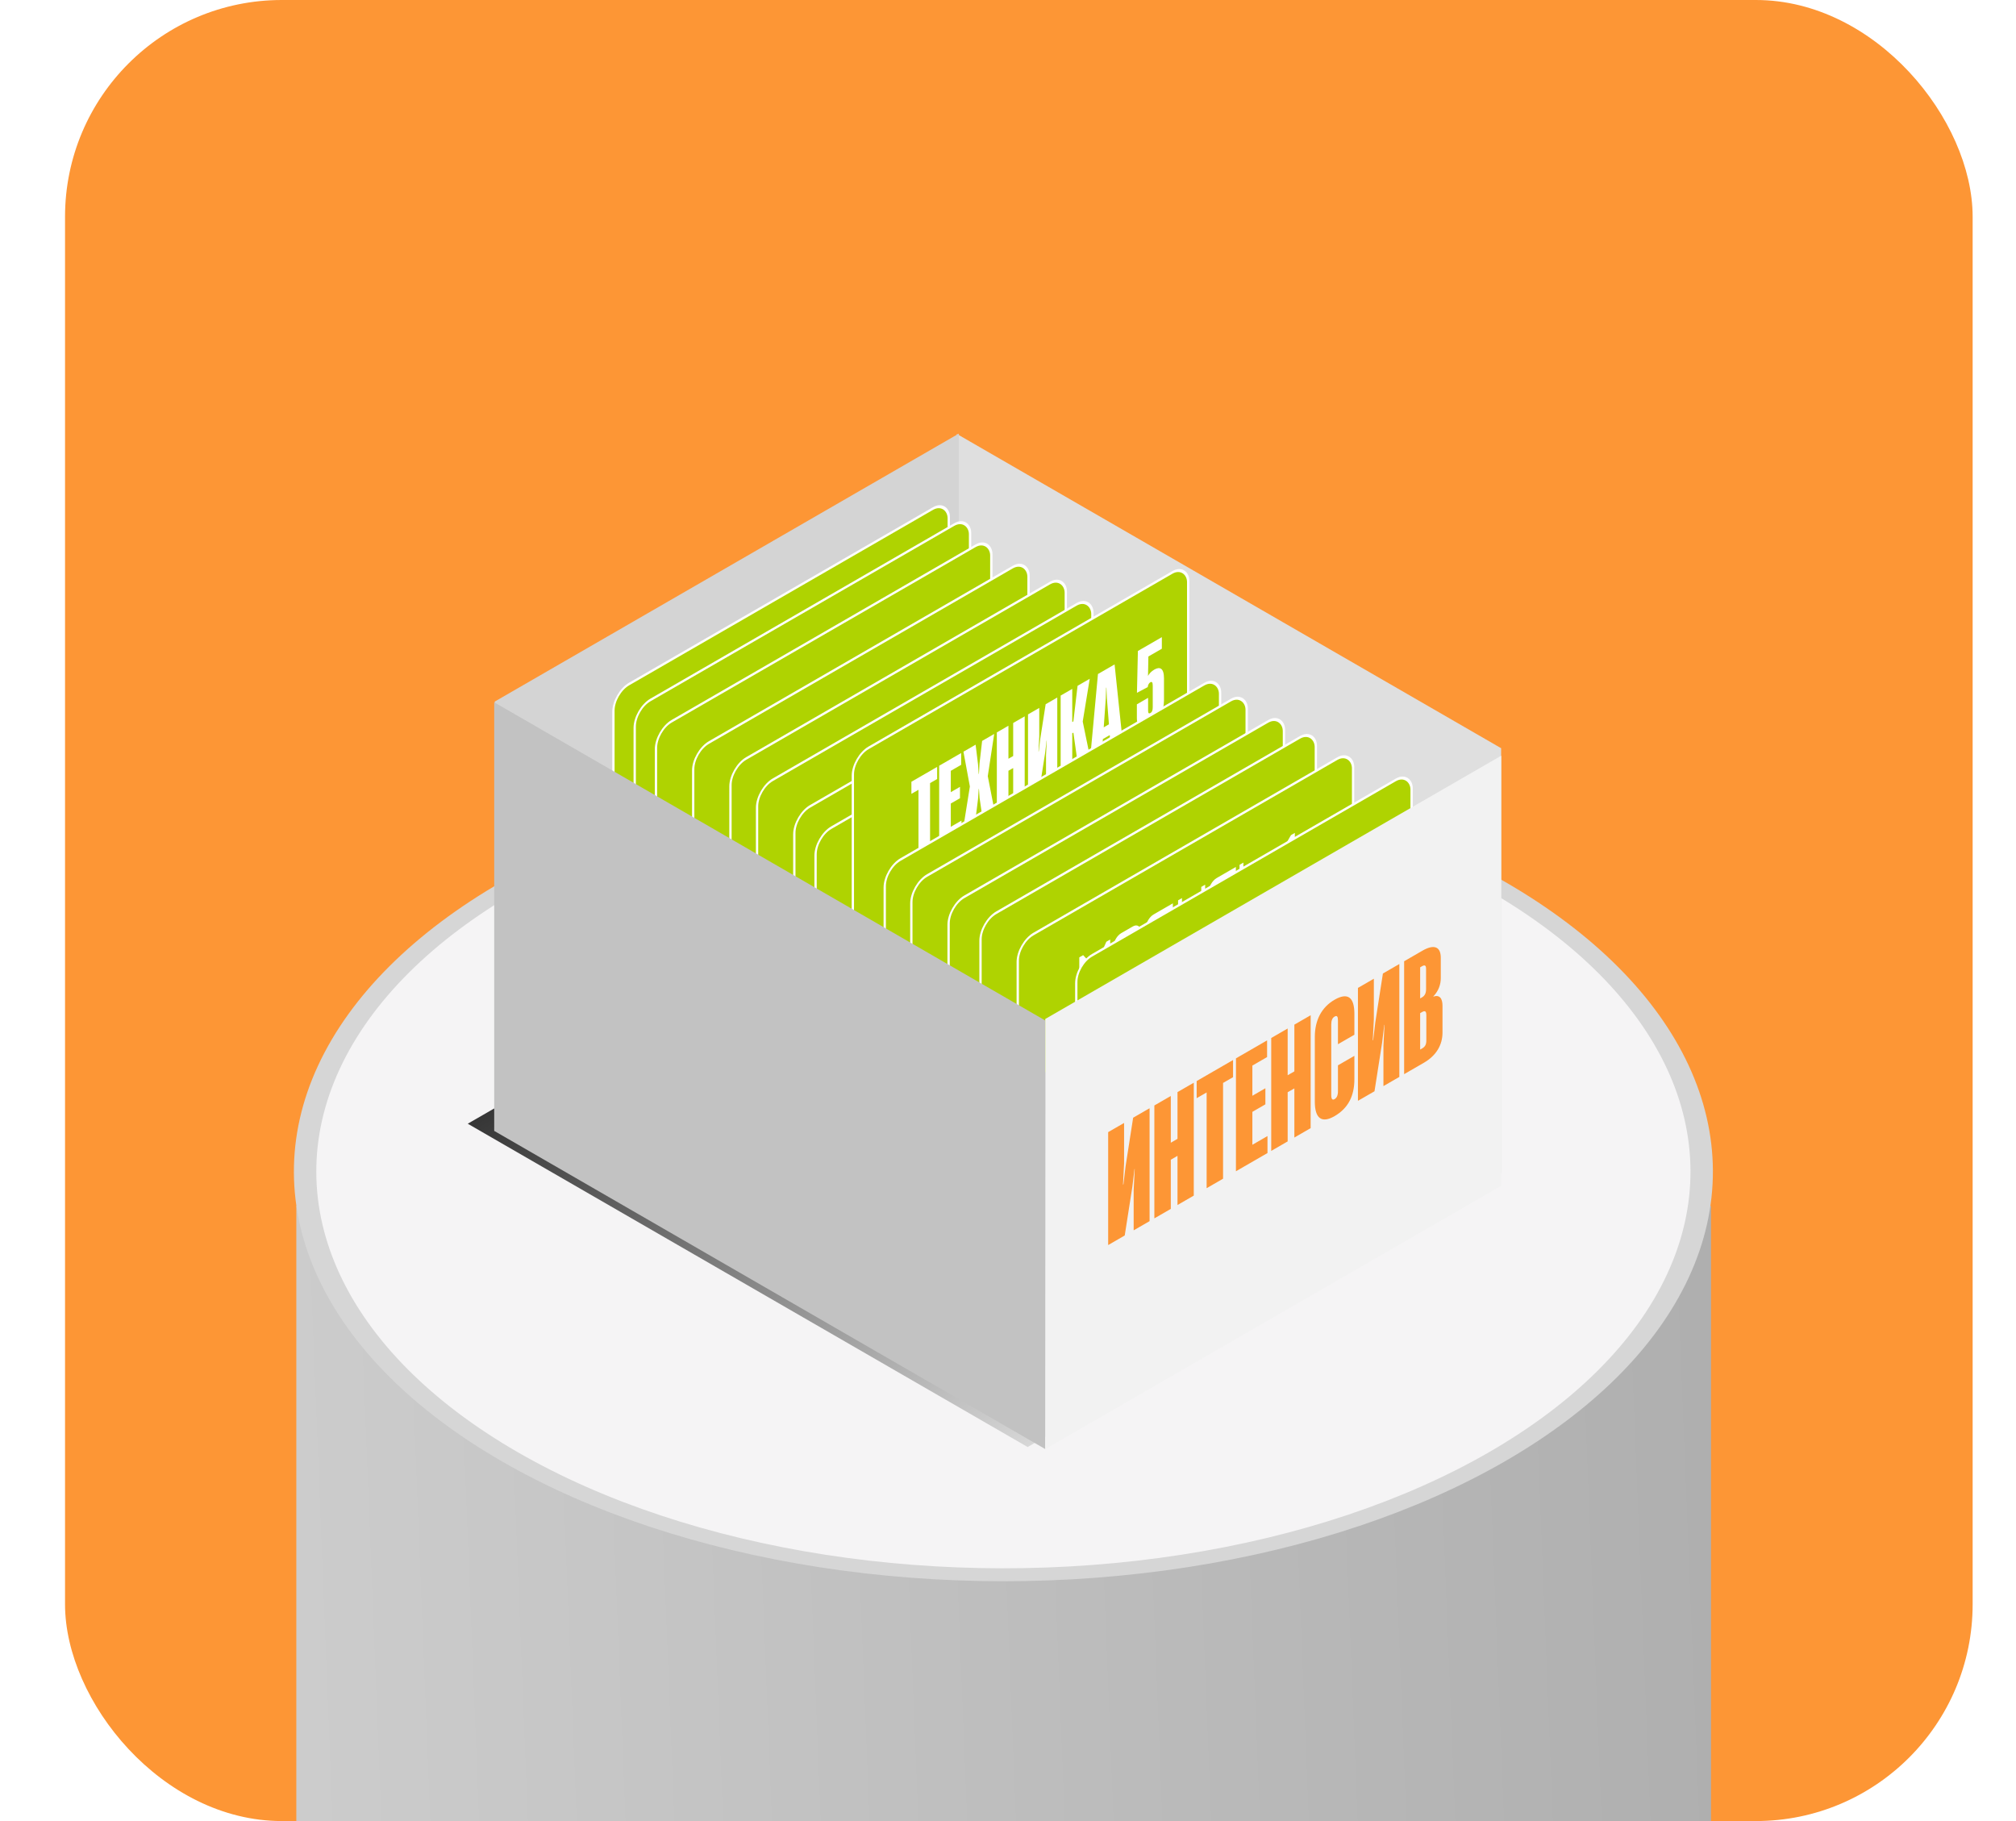
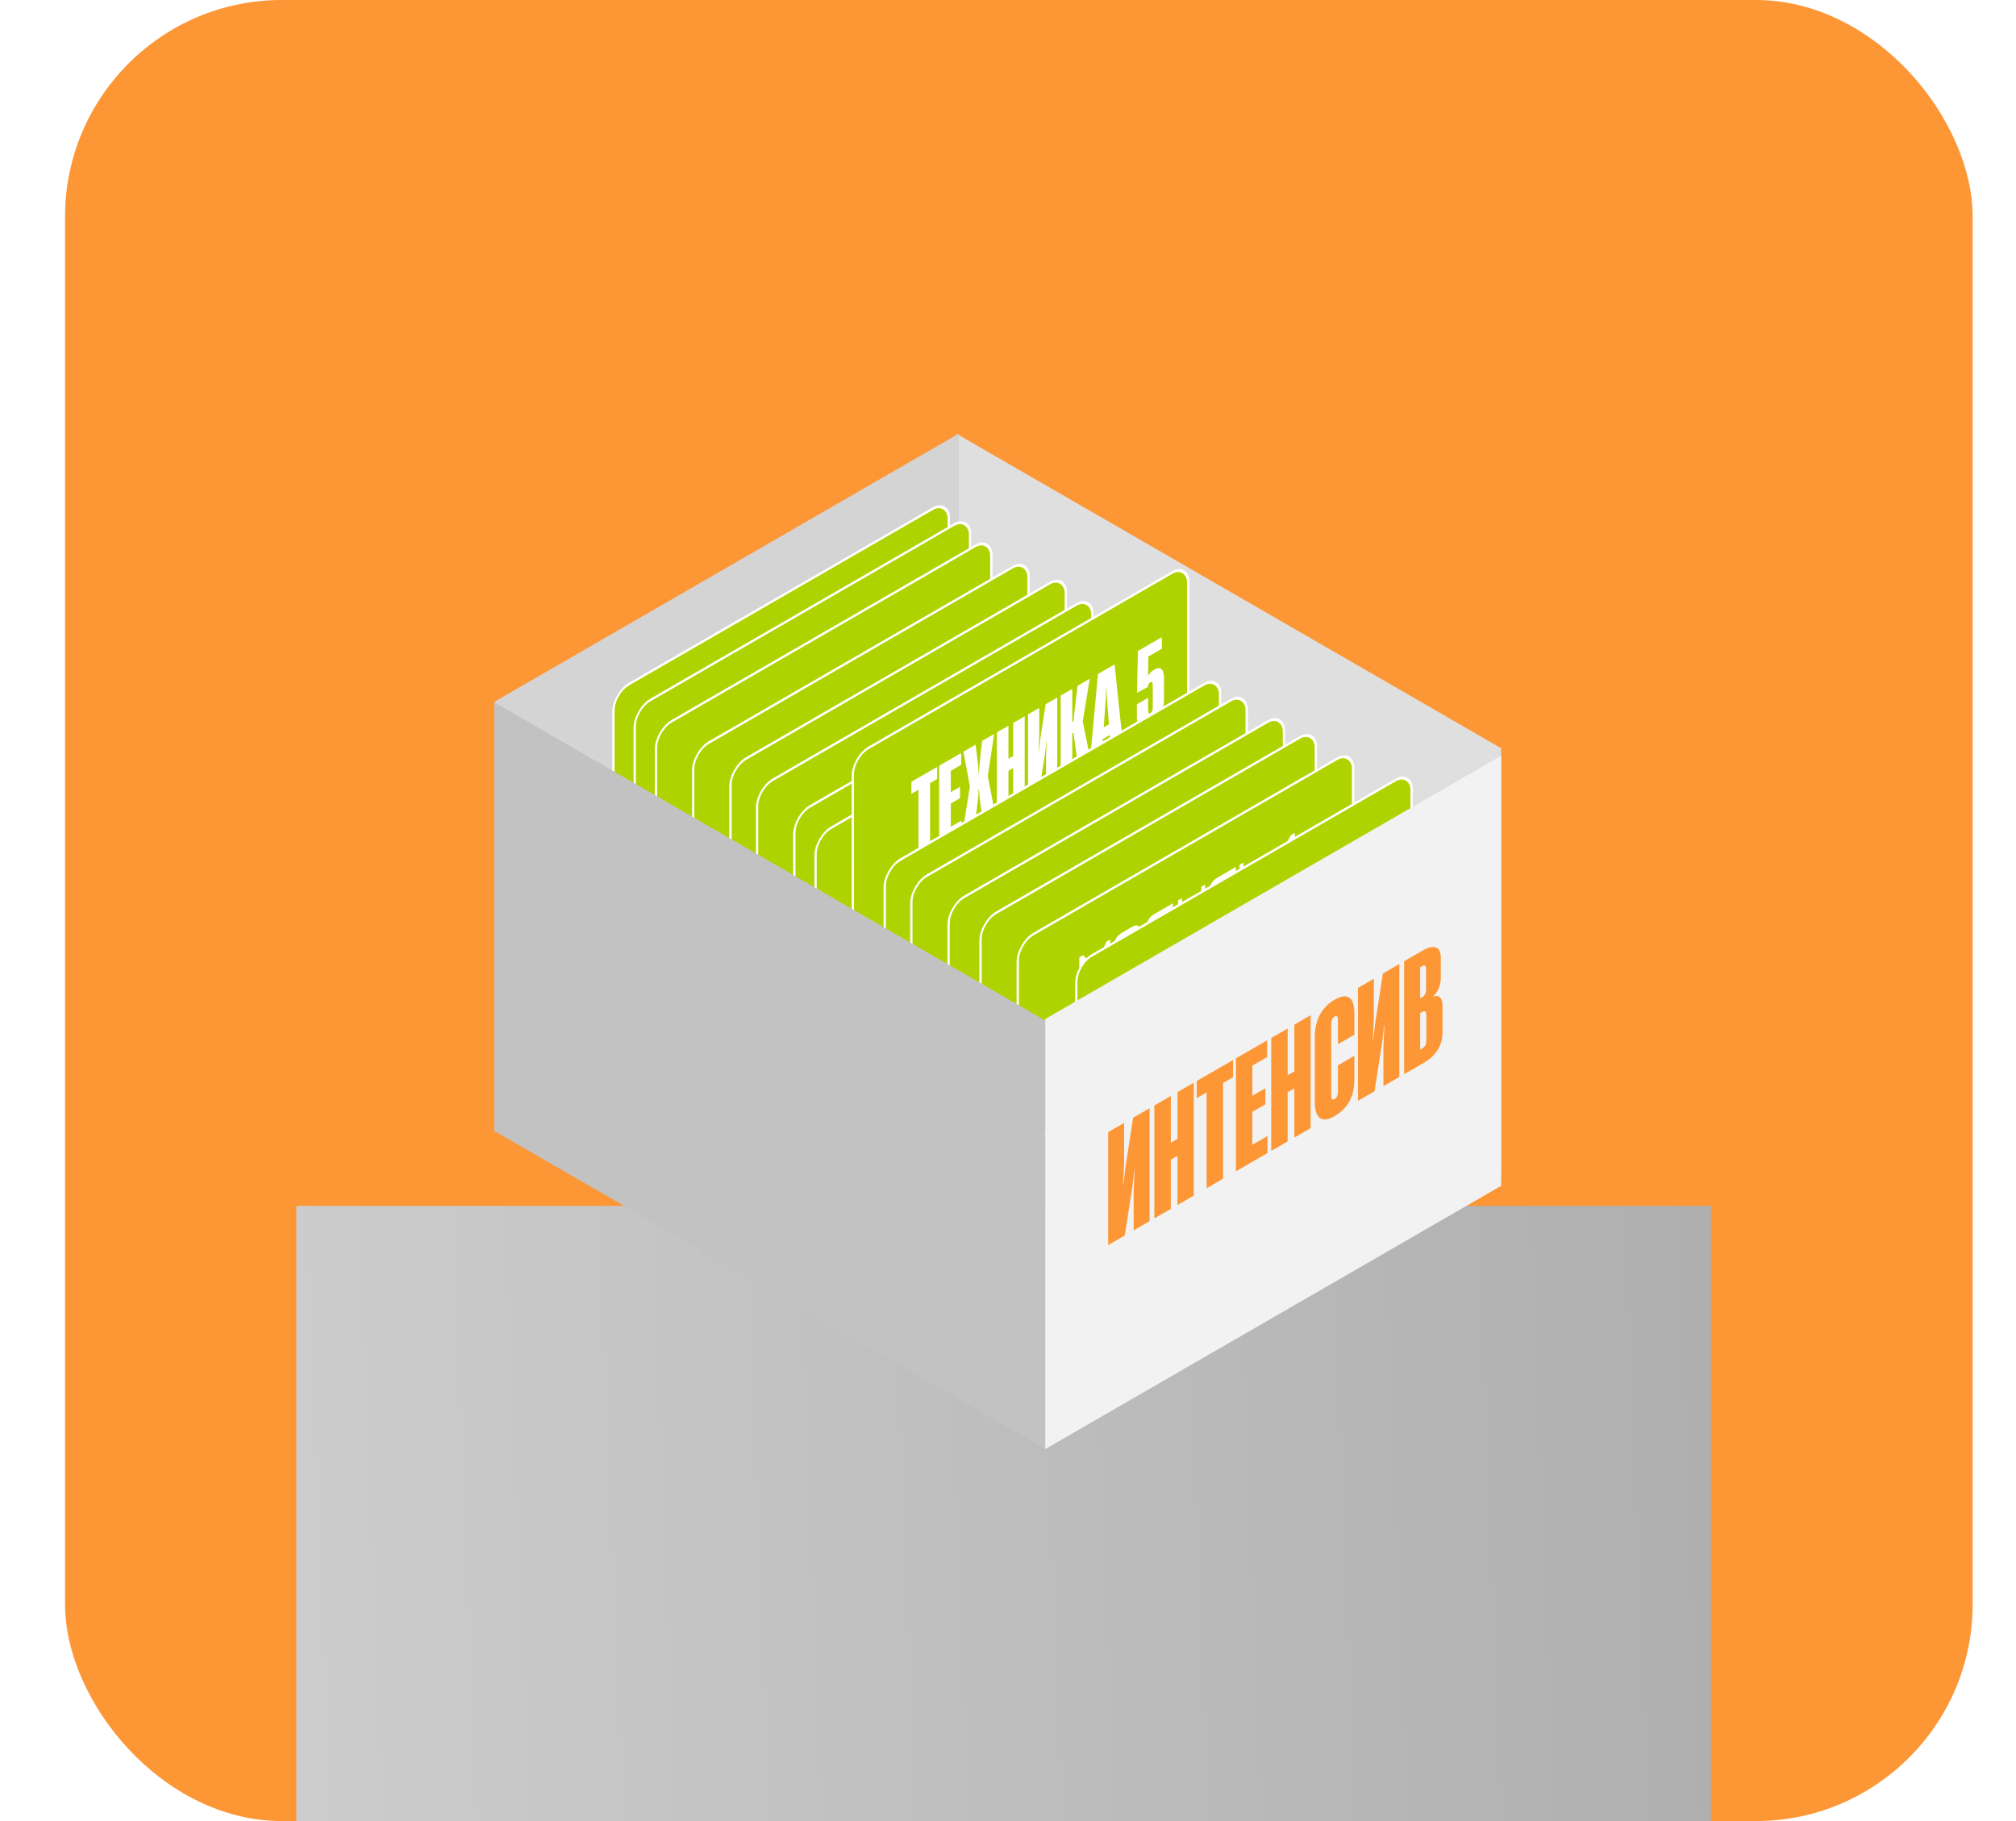
<svg xmlns="http://www.w3.org/2000/svg" width="93" height="84" viewBox="0 0 93 84" fill="none">
  <rect x="3" width="88" height="84" rx="10" fill="#FD9635" />
  <rect x="13.67" y="55.626" width="65.261" height="28.374" fill="url(#paint0_linear_1026_357)" />
-   <circle cx="26.725" cy="26.725" r="26.302" transform="matrix(0.866 -0.5 0.866 0.5 0 54.041)" fill="#F5F4F5" stroke="#D6D6D6" stroke-width="0.844" />
  <rect width="28.992" height="19.607" transform="matrix(0.866 0.5 3.18351e-05 1 44.142 20.017)" fill="#DFDFDF" />
  <rect width="24.724" height="19.605" transform="matrix(0.866 -0.5 -3.18351e-05 1 22.822 32.362)" fill="#D4D4D4" />
  <g filter="url(#filter0_d_1026_357)">
    <rect x="0.053" y="0.031" width="17.863" height="9.589" rx="0.838" transform="matrix(0.866 -0.5 -3.18351e-05 1 29.234 32.21)" fill="#AFD301" stroke="white" stroke-width="0.123" />
    <path d="M32.833 33.719L32.298 33.136L32.298 34.209L32.12 34.312L32.12 32.871L32.298 32.768L32.833 33.351L33.368 32.15L33.546 32.047L33.546 33.489L33.368 33.591L33.368 32.519L32.833 33.719ZM34.768 32.371L34.768 31.753C34.768 31.64 34.688 31.594 34.59 31.651L34.055 31.959C33.957 32.016 33.877 32.155 33.877 32.268L33.877 32.886C33.877 32.999 33.957 33.045 34.055 32.989L34.59 32.68C34.688 32.623 34.768 32.484 34.768 32.371ZM34.947 31.651L34.947 32.268C34.947 32.495 34.786 32.773 34.59 32.886L34.055 33.195C33.857 33.309 33.699 33.217 33.699 32.989L33.699 32.371C33.699 32.145 33.859 31.867 34.055 31.753L34.59 31.445C34.779 31.335 34.947 31.426 34.947 31.651ZM35.366 31.408L35.366 32.232L36.258 31.717L36.258 30.688L35.544 31.099C35.446 31.156 35.366 31.295 35.366 31.408ZM35.009 32.644L35.009 32.438L35.188 32.335L35.188 31.511C35.188 31.293 35.345 31.009 35.544 30.894L36.436 30.379L36.436 31.614L36.614 31.511L36.614 31.717L35.009 32.644ZM37.069 31.248L37.569 30.96C37.667 30.903 37.747 30.765 37.747 30.651L37.747 30.445L37.034 30.857C36.843 30.967 36.677 30.884 36.677 30.651L36.677 30.239L36.855 30.137L36.855 30.548C36.855 30.662 36.936 30.708 37.034 30.651L37.747 30.239L37.747 29.622L37.925 29.519L37.925 30.548C37.925 30.767 37.768 31.051 37.569 31.166L37.069 31.454C36.875 31.566 36.718 31.478 36.713 31.248L36.891 31.145C36.891 31.259 36.971 31.305 37.069 31.248ZM38.451 29.215L39.343 28.7L39.343 30.142L39.164 30.244L39.164 29.009L38.451 29.421C38.353 29.478 38.273 29.617 38.273 29.73L38.273 30.759L38.095 30.862L38.095 29.833C38.095 29.61 38.252 29.337 38.451 29.215ZM40.582 29.015L40.582 28.912C40.582 28.798 40.501 28.752 40.403 28.809L39.69 29.22L39.69 29.735L40.403 29.323C40.501 29.267 40.582 29.128 40.582 29.015ZM40.76 28.809L40.76 28.912C40.76 29.13 40.603 29.414 40.403 29.529L39.512 30.044L39.512 28.603L39.69 28.5L39.69 29.015L40.403 28.603C40.594 28.493 40.755 28.583 40.76 28.809ZM41.528 27.851L41.884 27.233L42.063 27.13L42.063 28.571L41.884 28.674L41.884 27.523L41.601 28.014L41.528 28.056L41.528 27.851Z" fill="white" />
  </g>
  <g filter="url(#filter1_d_1026_357)">
    <rect x="0.053" y="0.031" width="17.863" height="9.589" rx="0.838" transform="matrix(0.866 -0.5 -3.18351e-05 1 30.216 32.947)" fill="#AFD301" stroke="white" stroke-width="0.123" />
    <path d="M33.815 34.455L33.28 33.873L33.28 34.945L33.101 35.048L33.102 33.607L33.28 33.504L33.815 34.087L34.349 32.886L34.528 32.783L34.528 34.225L34.349 34.328L34.349 33.255L33.815 34.455ZM35.75 33.107L35.75 32.49C35.75 32.376 35.67 32.33 35.572 32.387L35.037 32.696C34.939 32.752 34.858 32.891 34.858 33.004L34.858 33.622C34.858 33.735 34.939 33.782 35.037 33.725L35.572 33.416C35.67 33.359 35.75 33.221 35.75 33.107ZM35.928 32.387L35.928 33.004C35.928 33.231 35.768 33.509 35.572 33.622L35.037 33.931C34.839 34.045 34.68 33.953 34.68 33.725L34.68 33.107C34.68 32.881 34.84 32.603 35.037 32.49L35.572 32.181C35.761 32.072 35.928 32.162 35.928 32.387ZM36.348 32.145L36.348 32.968L37.239 32.453L37.239 31.424L36.526 31.836C36.428 31.892 36.348 32.031 36.348 32.145ZM35.991 33.38L35.991 33.174L36.169 33.071L36.169 32.248C36.169 32.029 36.326 31.745 36.526 31.63L37.417 31.115L37.417 32.35L37.596 32.247L37.596 32.453L35.991 33.38ZM38.051 31.985L38.55 31.696C38.648 31.64 38.729 31.501 38.729 31.387L38.729 31.181L38.015 31.593C37.825 31.703 37.659 31.62 37.659 31.387L37.659 30.976L37.837 30.873L37.837 31.285C37.837 31.398 37.917 31.444 38.015 31.387L38.729 30.976L38.729 30.358L38.907 30.255L38.907 31.285C38.907 31.503 38.75 31.787 38.55 31.902L38.051 32.19C37.857 32.303 37.7 32.214 37.694 31.985L37.873 31.882C37.873 31.995 37.953 32.041 38.051 31.985ZM39.433 29.951L40.324 29.437L40.324 30.878L40.146 30.981L40.146 29.745L39.433 30.157C39.335 30.214 39.255 30.353 39.255 30.466L39.255 31.495L39.076 31.598L39.076 30.569C39.076 30.347 39.233 30.073 39.433 29.951ZM41.563 29.751L41.563 29.648C41.563 29.535 41.483 29.488 41.385 29.545L40.672 29.957L40.672 30.471L41.385 30.06C41.483 30.003 41.563 29.864 41.563 29.751ZM41.742 29.545L41.742 29.648C41.742 29.866 41.585 30.15 41.385 30.265L40.493 30.78L40.493 29.339L40.672 29.236L40.672 29.751L41.385 29.339C41.576 29.229 41.736 29.319 41.742 29.545ZM42.509 28.587L42.866 27.969L43.044 27.866L43.044 29.307L42.866 29.41L42.866 28.259L42.583 28.75L42.509 28.793L42.509 28.587Z" fill="white" />
  </g>
  <g filter="url(#filter2_d_1026_357)">
    <rect x="0.053" y="0.031" width="17.863" height="9.589" rx="0.838" transform="matrix(0.866 -0.5 -3.18351e-05 1 31.197 33.928)" fill="#AFD301" stroke="white" stroke-width="0.123" />
    <path d="M34.796 35.437L34.261 34.854L34.261 35.927L34.083 36.03L34.083 34.589L34.261 34.486L34.796 35.069L35.331 33.868L35.509 33.765L35.509 35.206L35.331 35.309L35.331 34.237L34.796 35.437ZM36.731 34.089L36.731 33.471C36.731 33.358 36.651 33.312 36.553 33.368L36.018 33.677C35.92 33.734 35.84 33.873 35.84 33.986L35.84 34.604C35.84 34.717 35.92 34.763 36.018 34.707L36.553 34.398C36.651 34.341 36.731 34.202 36.731 34.089ZM36.909 33.368L36.909 33.986C36.909 34.212 36.749 34.49 36.553 34.604L36.018 34.913C35.82 35.027 35.661 34.935 35.661 34.707L35.661 34.089C35.661 33.863 35.822 33.585 36.018 33.471L36.553 33.163C36.742 33.053 36.909 33.144 36.909 33.368ZM37.329 33.126L37.329 33.95L38.22 33.435L38.22 32.406L37.507 32.817C37.409 32.874 37.329 33.013 37.329 33.126ZM36.972 34.361L36.972 34.156L37.151 34.053L37.151 33.229C37.151 33.011 37.307 32.727 37.507 32.611L38.399 32.097L38.399 33.332L38.577 33.229L38.577 33.435L36.972 34.361ZM39.032 32.966L39.532 32.678C39.63 32.621 39.71 32.482 39.71 32.369L39.71 32.163L38.997 32.575C38.806 32.685 38.64 32.602 38.64 32.369L38.64 31.957L38.818 31.854L38.818 32.266C38.818 32.379 38.898 32.426 38.997 32.369L39.71 31.957L39.71 31.34L39.888 31.237L39.888 32.266C39.888 32.484 39.731 32.769 39.532 32.884L39.032 33.172C38.838 33.284 38.681 33.196 38.676 32.966L38.854 32.863C38.854 32.977 38.934 33.023 39.032 32.966ZM40.414 30.933L41.306 30.418L41.306 31.86L41.127 31.962L41.127 30.727L40.414 31.139C40.316 31.195 40.236 31.334 40.236 31.448L40.236 32.477L40.057 32.58L40.057 31.551C40.057 31.328 40.214 31.055 40.414 30.933ZM42.544 30.732L42.544 30.63C42.544 30.516 42.464 30.47 42.366 30.526L41.653 30.938L41.653 31.453L42.366 31.041C42.464 30.985 42.544 30.846 42.544 30.732ZM42.723 30.526L42.723 30.63C42.723 30.848 42.566 31.132 42.366 31.247L41.475 31.762L41.475 30.321L41.653 30.218L41.653 30.732L42.366 30.321C42.557 30.21 42.717 30.301 42.723 30.526ZM43.491 29.569L43.847 28.951L44.026 28.848L44.025 30.289L43.847 30.392L43.847 29.241L43.564 29.732L43.491 29.774L43.491 29.569Z" fill="white" />
  </g>
  <g filter="url(#filter3_d_1026_357)">
    <rect x="0.053" y="0.031" width="17.863" height="9.589" rx="0.838" transform="matrix(0.866 -0.5 -3.18351e-05 1 32.914 34.91)" fill="#AFD301" stroke="white" stroke-width="0.123" />
-     <path d="M36.514 36.419L35.979 35.836L35.979 36.909L35.801 37.012L35.801 35.571L35.979 35.468L36.514 36.05L37.049 34.85L37.227 34.747L37.227 36.188L37.049 36.291L37.049 35.218L36.514 36.419ZM38.449 35.071L38.449 34.453C38.449 34.34 38.369 34.294 38.271 34.35L37.736 34.659C37.638 34.716 37.558 34.855 37.558 34.968L37.558 35.586C37.558 35.699 37.638 35.745 37.736 35.688L38.271 35.38C38.369 35.323 38.449 35.184 38.449 35.071ZM38.627 34.35L38.627 34.968C38.627 35.194 38.467 35.472 38.271 35.586L37.736 35.894C37.538 36.009 37.379 35.917 37.379 35.688L37.379 35.071C37.379 34.844 37.54 34.566 37.736 34.453L38.271 34.144C38.46 34.035 38.627 34.126 38.627 34.35ZM39.047 34.108L39.047 34.932L39.938 34.417L39.938 33.387L39.225 33.799C39.127 33.856 39.047 33.995 39.047 34.108ZM38.69 35.343L38.69 35.137L38.868 35.035L38.868 34.211C38.869 33.993 39.026 33.709 39.225 33.593L40.117 33.079L40.117 34.314L40.295 34.211L40.295 34.417L38.69 35.343ZM40.75 33.948L41.249 33.66C41.347 33.603 41.428 33.464 41.428 33.351L41.428 33.145L40.715 33.557C40.524 33.667 40.358 33.584 40.358 33.351L40.358 32.939L40.536 32.836L40.536 33.248C40.536 33.361 40.617 33.408 40.715 33.351L41.428 32.939L41.428 32.322L41.606 32.219L41.606 33.248C41.606 33.466 41.449 33.75 41.249 33.866L40.75 34.154C40.556 34.266 40.399 34.178 40.394 33.948L40.572 33.845C40.572 33.958 40.652 34.005 40.75 33.948ZM42.132 31.915L43.024 31.4L43.024 32.841L42.845 32.944L42.845 31.709L42.132 32.121C42.034 32.177 41.954 32.316 41.954 32.429L41.954 33.459L41.776 33.562L41.776 32.532C41.776 32.31 41.932 32.036 42.132 31.915ZM44.262 31.714L44.262 31.611C44.262 31.498 44.182 31.452 44.084 31.508L43.371 31.92L43.371 32.435L44.084 32.023C44.182 31.966 44.262 31.828 44.262 31.714ZM44.441 31.508L44.441 31.611C44.441 31.829 44.284 32.114 44.084 32.229L43.193 32.744L43.193 31.302L43.371 31.2L43.371 31.714L44.084 31.302C44.275 31.192 44.435 31.283 44.441 31.508ZM45.209 30.55L45.565 29.933L45.743 29.83L45.743 31.271L45.565 31.374L45.565 30.223L45.282 30.714L45.209 30.756L45.209 30.55Z" fill="white" />
  </g>
  <g filter="url(#filter4_d_1026_357)">
    <rect x="0.053" y="0.031" width="17.863" height="9.589" rx="0.838" transform="matrix(0.866 -0.5 -3.18351e-05 1 34.633 35.646)" fill="#AFD301" stroke="white" stroke-width="0.123" />
    <path d="M38.232 37.155L37.697 36.572L37.697 37.645L37.519 37.748L37.519 36.307L37.697 36.204L38.232 36.786L38.767 35.586L38.945 35.483L38.945 36.924L38.767 37.027L38.767 35.955L38.232 37.155ZM40.167 35.807L40.167 35.189C40.167 35.076 40.087 35.03 39.989 35.086L39.454 35.395C39.356 35.452 39.276 35.591 39.276 35.704L39.276 36.322C39.276 36.435 39.356 36.481 39.454 36.425L39.989 36.116C40.087 36.059 40.167 35.92 40.167 35.807ZM40.345 35.086L40.345 35.704C40.345 35.93 40.185 36.208 39.989 36.322L39.454 36.63C39.256 36.745 39.097 36.653 39.097 36.425L39.097 35.807C39.097 35.581 39.258 35.303 39.454 35.189L39.989 34.88C40.178 34.771 40.345 34.862 40.345 35.086ZM40.765 34.844L40.765 35.668L41.656 35.153L41.656 34.123L40.943 34.535C40.845 34.592 40.765 34.731 40.765 34.844ZM40.408 36.079L40.408 35.873L40.586 35.771L40.586 34.947C40.587 34.729 40.743 34.445 40.943 34.329L41.834 33.815L41.834 35.05L42.013 34.947L42.013 35.153L40.408 36.079ZM42.468 34.684L42.967 34.396C43.065 34.339 43.146 34.2 43.146 34.087L43.146 33.881L42.432 34.293C42.242 34.403 42.076 34.32 42.076 34.087L42.076 33.675L42.254 33.572L42.254 33.984C42.254 34.097 42.334 34.144 42.432 34.087L43.146 33.675L43.146 33.058L43.324 32.955L43.324 33.984C43.324 34.202 43.167 34.486 42.967 34.602L42.468 34.89C42.274 35.002 42.117 34.914 42.112 34.684L42.29 34.581C42.29 34.694 42.37 34.741 42.468 34.684ZM43.85 32.651L44.742 32.136L44.742 33.577L44.563 33.68L44.563 32.445L43.85 32.857C43.752 32.913 43.672 33.052 43.672 33.166L43.672 34.195L43.493 34.298L43.493 33.269C43.493 33.046 43.65 32.772 43.85 32.651ZM45.98 32.45L45.98 32.347C45.98 32.234 45.9 32.188 45.802 32.244L45.089 32.656L45.089 33.171L45.802 32.759C45.9 32.703 45.98 32.563 45.98 32.45ZM46.159 32.244L46.159 32.347C46.159 32.566 46.002 32.85 45.802 32.965L44.91 33.48L44.911 32.039L45.089 31.936L45.089 32.45L45.802 32.039C45.993 31.928 46.153 32.019 46.159 32.244ZM46.926 31.286L47.283 30.669L47.461 30.566L47.461 32.007L47.283 32.11L47.283 30.959L47 31.45L46.926 31.492L46.926 31.286Z" fill="white" />
  </g>
  <g filter="url(#filter5_d_1026_357)">
    <rect x="0.053" y="0.031" width="17.863" height="9.589" rx="0.838" transform="matrix(0.866 -0.5 -3.18351e-05 1 35.86 36.628)" fill="#AFD301" stroke="white" stroke-width="0.123" />
    <path d="M39.459 38.136L38.924 37.554L38.924 38.627L38.746 38.73L38.746 37.288L38.924 37.185L39.459 37.768L39.994 36.568L40.172 36.465L40.172 37.906L39.994 38.009L39.994 36.936L39.459 38.136ZM41.394 36.788L41.394 36.171C41.394 36.058 41.314 36.011 41.216 36.068L40.681 36.377C40.583 36.433 40.503 36.572 40.503 36.686L40.503 37.303C40.503 37.416 40.583 37.463 40.681 37.406L41.216 37.097C41.314 37.041 41.394 36.902 41.394 36.788ZM41.572 36.068L41.572 36.686C41.572 36.912 41.412 37.19 41.216 37.303L40.681 37.612C40.483 37.726 40.324 37.635 40.324 37.406L40.324 36.789C40.324 36.562 40.485 36.284 40.681 36.171L41.216 35.862C41.405 35.753 41.572 35.843 41.572 36.068ZM41.992 35.826L41.992 36.649L42.883 36.135L42.883 35.105L42.17 35.517C42.072 35.574 41.992 35.712 41.992 35.826ZM41.635 37.061L41.635 36.855L41.814 36.752L41.814 35.929C41.814 35.71 41.971 35.426 42.17 35.311L43.062 34.796L43.062 36.032L43.24 35.929L43.24 36.135L41.635 37.061ZM43.695 35.666L44.194 35.377C44.293 35.321 44.373 35.182 44.373 35.069L44.373 34.863L43.66 35.275C43.469 35.385 43.303 35.301 43.303 35.069L43.303 34.657L43.481 34.554L43.481 34.966C43.481 35.079 43.562 35.125 43.66 35.069L44.373 34.657L44.373 34.039L44.551 33.936L44.551 34.966C44.551 35.184 44.394 35.468 44.194 35.583L43.695 35.872C43.501 35.984 43.344 35.895 43.339 35.666L43.517 35.563C43.517 35.676 43.597 35.722 43.695 35.666ZM45.077 33.633L45.969 33.118L45.969 34.559L45.79 34.662L45.79 33.427L45.077 33.838C44.979 33.895 44.899 34.034 44.899 34.147L44.899 35.177L44.721 35.28L44.721 34.25C44.721 34.028 44.877 33.754 45.077 33.633ZM47.208 33.432L47.208 33.329C47.208 33.216 47.127 33.169 47.029 33.226L46.316 33.638L46.316 34.153L47.029 33.741C47.127 33.684 47.208 33.545 47.208 33.432ZM47.386 33.226L47.386 33.329C47.386 33.547 47.229 33.831 47.029 33.947L46.138 34.461L46.138 33.02L46.316 32.917L46.316 33.432L47.029 33.02C47.22 32.91 47.38 33.001 47.386 33.226ZM48.154 32.268L48.51 31.65L48.689 31.547L48.688 32.989L48.51 33.092L48.51 31.941L48.227 32.432L48.154 32.474L48.154 32.268Z" fill="white" />
  </g>
  <g filter="url(#filter6_d_1026_357)">
    <rect x="0.053" y="0.031" width="17.863" height="9.589" rx="0.838" transform="matrix(0.866 -0.5 -3.18351e-05 1 37.579 37.855)" fill="#AFD301" stroke="white" stroke-width="0.123" />
    <path d="M41.177 39.364L40.642 38.781L40.642 39.854L40.464 39.957L40.464 38.516L40.642 38.413L41.177 38.995L41.712 37.795L41.89 37.692L41.89 39.133L41.712 39.236L41.712 38.163L41.177 39.364ZM43.112 38.016L43.112 37.398C43.112 37.285 43.032 37.239 42.934 37.295L42.399 37.604C42.301 37.661 42.221 37.8 42.221 37.913L42.221 38.531C42.221 38.644 42.301 38.69 42.399 38.633L42.934 38.325C43.032 38.268 43.112 38.129 43.112 38.016ZM43.29 37.295L43.29 37.913C43.29 38.139 43.13 38.417 42.934 38.531L42.399 38.839C42.201 38.954 42.042 38.862 42.042 38.633L42.042 38.016C42.042 37.789 42.203 37.511 42.399 37.398L42.934 37.089C43.123 36.98 43.29 37.071 43.29 37.295ZM43.71 37.053L43.71 37.877L44.601 37.362L44.601 36.332L43.888 36.744C43.79 36.801 43.71 36.94 43.71 37.053ZM43.353 38.288L43.353 38.082L43.532 37.979L43.532 37.156C43.532 36.938 43.688 36.654 43.888 36.538L44.78 36.023L44.78 37.259L44.958 37.156L44.958 37.362L43.353 38.288ZM45.413 36.893L45.912 36.605C46.011 36.548 46.091 36.409 46.091 36.296L46.091 36.09L45.378 36.502C45.187 36.612 45.021 36.529 45.021 36.296L45.021 35.884L45.199 35.781L45.199 36.193C45.199 36.306 45.279 36.352 45.378 36.296L46.091 35.884L46.091 35.267L46.269 35.163L46.269 36.193C46.269 36.411 46.112 36.695 45.912 36.811L45.413 37.099C45.219 37.211 45.062 37.123 45.057 36.893L45.235 36.79C45.235 36.903 45.315 36.95 45.413 36.893ZM46.795 34.86L47.687 34.345L47.687 35.786L47.508 35.889L47.508 34.654L46.795 35.066C46.697 35.122 46.617 35.261 46.617 35.374L46.617 36.404L46.438 36.507L46.438 35.477C46.438 35.255 46.595 34.981 46.795 34.86ZM48.925 34.659L48.925 34.556C48.925 34.443 48.845 34.397 48.747 34.453L48.034 34.865L48.034 35.38L48.747 34.968C48.845 34.911 48.925 34.772 48.925 34.659ZM49.104 34.453L49.104 34.556C49.104 34.775 48.947 35.059 48.747 35.174L47.856 35.689L47.856 34.247L48.034 34.145L48.034 34.659L48.747 34.247C48.938 34.137 49.098 34.228 49.104 34.453ZM49.872 33.495L50.228 32.878L50.407 32.775L50.406 34.216L50.228 34.319L50.228 33.168L49.945 33.659L49.871 33.701L49.872 33.495Z" fill="white" />
  </g>
  <g filter="url(#filter7_d_1026_357)">
    <rect x="0.053" y="0.031" width="17.863" height="9.589" rx="0.838" transform="matrix(0.866 -0.5 -3.18351e-05 1 38.559 38.837)" fill="#AFD301" stroke="white" stroke-width="0.123" />
    <path d="M42.158 40.346L41.623 39.763L41.623 40.836L41.445 40.938L41.445 39.497L41.623 39.394L42.158 39.977L42.693 38.777L42.871 38.674L42.871 40.115L42.693 40.218L42.693 39.145L42.158 40.346ZM44.093 38.998L44.093 38.38C44.093 38.267 44.013 38.22 43.915 38.277L43.38 38.586C43.282 38.642 43.202 38.781 43.202 38.895L43.202 39.512C43.202 39.626 43.282 39.672 43.38 39.615L43.915 39.306C44.013 39.25 44.093 39.111 44.093 38.998ZM44.272 38.277L44.272 38.895C44.272 39.121 44.111 39.399 43.915 39.512L43.38 39.821C43.182 39.935 43.024 39.844 43.024 39.615L43.024 38.998C43.024 38.771 43.184 38.493 43.38 38.38L43.915 38.071C44.104 37.962 44.272 38.053 44.272 38.277ZM44.691 38.035L44.691 38.858L45.583 38.344L45.583 37.314L44.87 37.726C44.772 37.783 44.691 37.922 44.691 38.035ZM44.335 39.27L44.335 39.064L44.513 38.961L44.513 38.138C44.513 37.919 44.67 37.635 44.87 37.52L45.761 37.005L45.761 38.241L45.939 38.138L45.939 38.344L44.335 39.27ZM46.395 37.875L46.894 37.587C46.992 37.53 47.072 37.391 47.072 37.278L47.072 37.072L46.359 37.484C46.168 37.594 46.002 37.51 46.002 37.278L46.002 36.866L46.181 36.763L46.181 37.175C46.181 37.288 46.261 37.334 46.359 37.278L47.072 36.866L47.072 36.248L47.251 36.145L47.251 37.175C47.251 37.393 47.094 37.677 46.894 37.792L46.395 38.081C46.2 38.193 46.043 38.104 46.038 37.875L46.216 37.772C46.216 37.885 46.297 37.931 46.395 37.875ZM47.777 35.842L48.668 35.327L48.668 36.768L48.49 36.871L48.49 35.636L47.777 36.047C47.678 36.104 47.598 36.243 47.598 36.356L47.598 37.386L47.42 37.489L47.42 36.459C47.42 36.237 47.577 35.963 47.777 35.842ZM49.907 35.641L49.907 35.538C49.907 35.425 49.827 35.379 49.728 35.435L49.015 35.847L49.015 36.362L49.728 35.95C49.827 35.893 49.907 35.754 49.907 35.641ZM50.085 35.435L50.085 35.538C50.085 35.756 49.928 36.04 49.728 36.156L48.837 36.67L48.837 35.229L49.015 35.126L49.015 35.641L49.728 35.229C49.919 35.119 50.08 35.21 50.085 35.435ZM50.853 34.477L51.21 33.859L51.388 33.756L51.388 35.198L51.21 35.301L51.21 34.15L50.926 34.641L50.853 34.683L50.853 34.477Z" fill="white" />
  </g>
  <g filter="url(#filter8_d_1026_357)">
    <rect x="0.053" y="0.031" width="17.863" height="9.589" rx="0.838" transform="matrix(0.866 -0.5 -3.18351e-05 1 40.279 35.155)" fill="#AFD301" stroke="white" stroke-width="0.123" />
    <path d="M43.887 39.489L43.352 39.798L43.352 36.676L43.026 36.864L43.026 36.305L44.213 35.62L44.213 36.179L43.887 36.367L43.887 39.489ZM45.335 38.652L44.307 39.246L44.307 35.566L45.322 34.98L45.322 35.524L44.843 35.801L44.843 36.785L45.267 36.54L45.267 37.065L44.843 37.309L44.843 38.383L45.335 38.098L45.335 38.652ZM45.95 38.298L45.388 38.622L45.723 36.524L45.427 34.919L45.988 34.595L46.1 35.505L46.13 35.948L46.142 35.941L46.168 35.466L46.288 34.422L46.845 34.1L46.549 36.047L46.883 37.758L46.322 38.082L46.172 37.061L46.142 36.633L46.13 36.64L46.099 37.103L45.95 38.298ZM47.721 35.118L47.721 33.595L48.252 33.288L48.252 36.968L47.721 37.275L47.721 35.672L47.502 35.798L47.502 37.401L46.967 37.71L46.967 34.03L47.502 33.721L47.502 35.244L47.721 35.118ZM49.755 32.42L49.755 36.1L49.236 36.4L49.236 35.089L49.271 34.401L49.262 34.406L49.194 34.98L48.945 36.568L48.405 36.88L48.405 33.199L48.924 32.9L48.924 34.221L48.889 34.908L48.902 34.901L48.971 34.322L49.219 32.729L49.755 32.42ZM50.446 35.701L49.911 36.01L49.911 32.33L50.446 32.021L50.446 33.549L50.498 33.52L50.691 31.88L51.252 31.556L50.93 33.522L50.93 33.532L51.277 35.221L50.712 35.548L50.498 34.039L50.446 34.069L50.446 35.701ZM52.763 34.364L52.219 34.678L52.176 34.153L51.859 34.336L51.816 34.91L51.272 35.224L51.632 31.336L52.399 30.893L52.763 34.364ZM51.992 32.474L51.898 33.795L52.138 33.656L52.043 32.444L52.022 31.962L52.009 31.969L51.992 32.474ZM54.031 33.691C53.658 33.906 53.427 33.807 53.427 33.362L53.427 32.734L53.945 32.434L53.945 33.028C53.945 33.127 53.971 33.181 54.052 33.134C54.133 33.087 54.159 33.003 54.159 32.865L54.159 31.871C54.159 31.717 54.121 31.675 54.048 31.717C53.988 31.752 53.954 31.816 53.932 31.903L53.932 31.937L53.431 32.202L53.474 30.273L54.579 29.635L54.579 30.169L53.958 30.527L53.941 31.423C54.001 31.314 54.091 31.213 54.232 31.131C54.485 30.985 54.678 31.057 54.678 31.537L54.678 32.541C54.678 33.055 54.45 33.449 54.031 33.691Z" fill="white" />
  </g>
  <g filter="url(#filter9_d_1026_357)">
    <rect x="0.053" y="0.031" width="17.863" height="9.589" rx="0.838" transform="matrix(0.866 -0.5 -3.18351e-05 1 41.75 40.309)" fill="#AFD301" stroke="white" stroke-width="0.123" />
    <path d="M45.348 41.818L44.813 41.235L44.813 42.308L44.635 42.411L44.635 40.97L44.813 40.867L45.348 41.449L45.883 40.249L46.061 40.146L46.061 41.587L45.883 41.69L45.883 40.617L45.348 41.818ZM47.283 40.47L47.283 39.852C47.283 39.739 47.203 39.693 47.105 39.749L46.57 40.058C46.472 40.115 46.392 40.254 46.392 40.367L46.392 40.985C46.392 41.098 46.472 41.144 46.57 41.087L47.105 40.779C47.203 40.722 47.283 40.583 47.283 40.47ZM47.462 39.749L47.462 40.367C47.462 40.593 47.301 40.871 47.105 40.985L46.57 41.293C46.372 41.408 46.214 41.316 46.214 41.088L46.214 40.47C46.214 40.243 46.374 39.965 46.57 39.852L47.105 39.543C47.294 39.434 47.462 39.525 47.462 39.749ZM47.881 39.507L47.881 40.331L48.773 39.816L48.773 38.786L48.059 39.198C47.961 39.255 47.881 39.394 47.881 39.507ZM47.525 40.742L47.525 40.536L47.703 40.434L47.703 39.61C47.703 39.392 47.86 39.108 48.059 38.992L48.951 38.478L48.951 39.713L49.129 39.61L49.129 39.816L47.525 40.742ZM49.585 39.347L50.084 39.059C50.182 39.002 50.262 38.863 50.262 38.75L50.262 38.544L49.549 38.956C49.358 39.066 49.192 38.983 49.192 38.75L49.192 38.338L49.371 38.235L49.371 38.647C49.371 38.76 49.451 38.807 49.549 38.75L50.262 38.338L50.262 37.721L50.441 37.618L50.44 38.647C50.44 38.865 50.283 39.149 50.084 39.265L49.585 39.553C49.39 39.665 49.233 39.577 49.228 39.347L49.406 39.244C49.406 39.357 49.486 39.404 49.585 39.347ZM50.967 37.314L51.858 36.799L51.858 38.24L51.68 38.343L51.68 37.108L50.967 37.52C50.868 37.576 50.788 37.715 50.788 37.829L50.788 38.858L50.61 38.961L50.61 37.931C50.61 37.709 50.767 37.435 50.967 37.314ZM53.097 37.113L53.097 37.01C53.097 36.897 53.017 36.851 52.919 36.907L52.205 37.319L52.205 37.834L52.919 37.422C53.017 37.365 53.097 37.227 53.097 37.113ZM53.275 36.907L53.275 37.01C53.275 37.229 53.118 37.513 52.919 37.628L52.027 38.143L52.027 36.702L52.205 36.599L52.205 37.113L52.919 36.702C53.109 36.591 53.27 36.682 53.275 36.907ZM54.043 35.949L54.4 35.332L54.578 35.229L54.578 36.67L54.4 36.773L54.4 35.622L54.116 36.113L54.043 36.155L54.043 35.949Z" fill="white" />
  </g>
  <g filter="url(#filter10_d_1026_357)">
    <rect x="0.053" y="0.031" width="17.863" height="9.589" rx="0.838" transform="matrix(0.866 -0.5 -3.18351e-05 1 42.977 41.045)" fill="#AFD301" stroke="white" stroke-width="0.123" />
    <path d="M46.576 42.554L46.041 41.971L46.041 43.044L45.863 43.147L45.863 41.706L46.041 41.603L46.576 42.186L47.111 40.985L47.289 40.882L47.289 42.324L47.111 42.426L47.111 41.354L46.576 42.554ZM48.511 41.206L48.512 40.589C48.512 40.475 48.431 40.429 48.333 40.486L47.798 40.794C47.7 40.851 47.62 40.99 47.62 41.103L47.62 41.721C47.62 41.834 47.7 41.88 47.798 41.824L48.333 41.515C48.431 41.458 48.511 41.319 48.511 41.206ZM48.69 40.486L48.69 41.103C48.69 41.33 48.529 41.608 48.333 41.721L47.798 42.03C47.6 42.144 47.442 42.052 47.442 41.824L47.442 41.206C47.442 40.98 47.602 40.702 47.798 40.589L48.333 40.28C48.522 40.171 48.69 40.261 48.69 40.486ZM49.109 40.243L49.109 41.067L50.001 40.552L50.001 39.523L49.288 39.935C49.19 39.991 49.109 40.13 49.109 40.243ZM48.753 41.479L48.753 41.273L48.931 41.17L48.931 40.346C48.931 40.128 49.088 39.844 49.288 39.729L50.179 39.214L50.179 40.449L50.357 40.346L50.357 40.552L48.753 41.479ZM50.813 40.083L51.312 39.795C51.41 39.739 51.49 39.599 51.49 39.486L51.49 39.28L50.777 39.692C50.586 39.802 50.42 39.719 50.42 39.486L50.42 39.075L50.599 38.972L50.599 39.383C50.599 39.497 50.679 39.543 50.777 39.486L51.49 39.075L51.49 38.457L51.669 38.354L51.669 39.383C51.669 39.602 51.512 39.886 51.312 40.001L50.813 40.289C50.618 40.401 50.462 40.313 50.456 40.083L50.635 39.98C50.635 40.094 50.715 40.14 50.813 40.083ZM52.195 38.05L53.086 37.535L53.086 38.977L52.908 39.08L52.908 37.844L52.195 38.256C52.097 38.313 52.016 38.452 52.016 38.565L52.016 39.594L51.838 39.697L51.838 38.668C51.838 38.446 51.995 38.172 52.195 38.05ZM54.325 37.85L54.325 37.747C54.325 37.633 54.245 37.587 54.147 37.644L53.433 38.056L53.433 38.57L54.147 38.158C54.245 38.102 54.325 37.963 54.325 37.85ZM54.503 37.644L54.503 37.747C54.503 37.965 54.346 38.249 54.147 38.364L53.255 38.879L53.255 37.438L53.434 37.335L53.433 37.85L54.147 37.438C54.337 37.328 54.498 37.418 54.503 37.644ZM55.271 36.686L55.628 36.068L55.806 35.965L55.806 37.406L55.628 37.509L55.628 36.358L55.344 36.849L55.271 36.892L55.271 36.686Z" fill="white" />
  </g>
  <g filter="url(#filter11_d_1026_357)">
    <rect x="0.053" y="0.031" width="17.863" height="9.589" rx="0.838" transform="matrix(0.866 -0.5 -3.18351e-05 1 44.696 42.027)" fill="#AFD301" stroke="white" stroke-width="0.123" />
    <path d="M48.294 43.536L47.759 42.953L47.759 44.026L47.581 44.129L47.581 42.688L47.759 42.585L48.294 43.167L48.829 41.967L49.007 41.864L49.007 43.305L48.829 43.408L48.829 42.336L48.294 43.536ZM50.229 42.188L50.23 41.57C50.23 41.457 50.149 41.411 50.051 41.467L49.516 41.776C49.418 41.833 49.338 41.972 49.338 42.085L49.338 42.703C49.338 42.816 49.418 42.862 49.516 42.806L50.051 42.497C50.149 42.44 50.229 42.301 50.229 42.188ZM50.408 41.467L50.408 42.085C50.408 42.311 50.247 42.589 50.051 42.703L49.516 43.011C49.318 43.126 49.16 43.034 49.16 42.806L49.16 42.188C49.16 41.961 49.32 41.683 49.516 41.57L50.051 41.261C50.24 41.152 50.408 41.243 50.408 41.467ZM50.827 41.225L50.827 42.049L51.719 41.534L51.719 40.504L51.005 40.916C50.907 40.973 50.827 41.112 50.827 41.225ZM50.471 42.46L50.471 42.255L50.649 42.151L50.649 41.328C50.649 41.11 50.806 40.826 51.005 40.71L51.897 40.196L51.897 41.431L52.075 41.328L52.075 41.534L50.471 42.46ZM52.531 41.065L53.03 40.777C53.128 40.72 53.208 40.581 53.208 40.468L53.208 40.262L52.495 40.674C52.304 40.784 52.138 40.701 52.138 40.468L52.138 40.056L52.317 39.953L52.317 40.365C52.317 40.478 52.397 40.525 52.495 40.468L53.208 40.056L53.208 39.438L53.386 39.336L53.386 40.365C53.386 40.583 53.23 40.867 53.03 40.983L52.531 41.271C52.336 41.383 52.179 41.295 52.174 41.065L52.352 40.962C52.352 41.075 52.433 41.122 52.531 41.065ZM53.913 39.032L54.804 38.517L54.804 39.958L54.626 40.061L54.626 38.826L53.913 39.238C53.815 39.294 53.734 39.433 53.734 39.547L53.734 40.576L53.556 40.679L53.556 39.65C53.556 39.427 53.713 39.153 53.913 39.032ZM56.043 38.831L56.043 38.728C56.043 38.615 55.963 38.569 55.864 38.625L55.151 39.037L55.151 39.552L55.864 39.14C55.963 39.083 56.043 38.944 56.043 38.831ZM56.221 38.625L56.221 38.728C56.221 38.947 56.064 39.231 55.864 39.346L54.973 39.861L54.973 38.419L55.151 38.317L55.151 38.831L55.864 38.419C56.055 38.309 56.216 38.4 56.221 38.625ZM56.989 37.667L57.346 37.05L57.524 36.947L57.524 38.388L57.346 38.491L57.346 37.34L57.062 37.831L56.989 37.873L56.989 37.667Z" fill="white" />
  </g>
  <g filter="url(#filter12_d_1026_357)">
    <rect x="0.053" y="0.031" width="17.863" height="9.589" rx="0.838" transform="matrix(0.866 -0.5 -3.18351e-05 1 46.168 42.763)" fill="#AFD301" stroke="white" stroke-width="0.123" />
    <path d="M49.767 44.272L49.233 43.689L49.233 44.762L49.054 44.865L49.054 43.424L49.233 43.321L49.767 43.904L50.302 42.703L50.481 42.6L50.48 44.041L50.302 44.144L50.302 43.072L49.767 44.272ZM51.703 42.924L51.703 42.306C51.703 42.193 51.622 42.147 51.524 42.203L50.989 42.512C50.891 42.569 50.811 42.708 50.811 42.821L50.811 43.439C50.811 43.552 50.891 43.598 50.989 43.542L51.524 43.233C51.622 43.176 51.703 43.037 51.703 42.924ZM51.881 42.203L51.881 42.821C51.881 43.048 51.72 43.326 51.524 43.439L50.989 43.748C50.791 43.862 50.633 43.77 50.633 43.542L50.633 42.924C50.633 42.698 50.793 42.42 50.989 42.306L51.524 41.998C51.713 41.889 51.881 41.979 51.881 42.203ZM52.3 41.961L52.3 42.785L53.192 42.27L53.192 41.241L52.479 41.653C52.381 41.709 52.3 41.848 52.3 41.961ZM51.944 43.197L51.944 42.991L52.122 42.888L52.122 42.064C52.122 41.846 52.279 41.562 52.479 41.447L53.37 40.932L53.37 42.167L53.548 42.064L53.548 42.27L51.944 43.197ZM54.004 41.801L54.503 41.513C54.601 41.456 54.681 41.317 54.681 41.204L54.681 40.998L53.968 41.41C53.777 41.52 53.612 41.437 53.612 41.204L53.612 40.792L53.79 40.69L53.79 41.101C53.79 41.215 53.87 41.261 53.968 41.204L54.681 40.792L54.681 40.175L54.86 40.072L54.86 41.101C54.86 41.319 54.703 41.604 54.503 41.719L54.004 42.007C53.809 42.119 53.653 42.031 53.647 41.801L53.825 41.698C53.825 41.812 53.906 41.858 54.004 41.801ZM55.386 39.768L56.277 39.253L56.277 40.694L56.099 40.797L56.099 39.562L55.386 39.974C55.288 40.031 55.207 40.17 55.207 40.283L55.207 41.312L55.029 41.415L55.029 40.386C55.029 40.163 55.186 39.89 55.386 39.768ZM57.516 39.568L57.516 39.465C57.516 39.351 57.436 39.305 57.338 39.362L56.624 39.773L56.624 40.288L57.338 39.876C57.436 39.82 57.516 39.681 57.516 39.568ZM57.694 39.362L57.694 39.465C57.694 39.683 57.537 39.967 57.338 40.082L56.446 40.597L56.446 39.156L56.624 39.053L56.624 39.568L57.338 39.156C57.529 39.046 57.689 39.136 57.694 39.362ZM58.462 38.404L58.819 37.786L58.997 37.683L58.997 39.124L58.819 39.227L58.819 38.076L58.535 38.567L58.462 38.609L58.462 38.404Z" fill="white" />
  </g>
  <g filter="url(#filter13_d_1026_357)">
    <rect x="0.053" y="0.031" width="17.863" height="9.589" rx="0.838" transform="matrix(0.866 -0.5 -3.18351e-05 1 47.886 43.745)" fill="#AFD301" stroke="white" stroke-width="0.123" />
    <path d="M51.484 45.254L50.949 44.671L50.949 45.744L50.771 45.847L50.771 44.405L50.949 44.303L51.484 44.885L52.019 43.685L52.197 43.582L52.197 45.023L52.019 45.126L52.019 44.053L51.484 45.254ZM53.419 43.906L53.419 43.288C53.419 43.175 53.339 43.129 53.241 43.185L52.706 43.494C52.608 43.55 52.528 43.69 52.528 43.803L52.528 44.42C52.528 44.534 52.608 44.58 52.706 44.523L53.241 44.215C53.339 44.158 53.419 44.019 53.419 43.906ZM53.598 43.185L53.598 43.803C53.598 44.029 53.437 44.307 53.241 44.42L52.706 44.729C52.508 44.843 52.35 44.752 52.35 44.523L52.35 43.906C52.35 43.679 52.51 43.401 52.706 43.288L53.241 42.979C53.43 42.87 53.598 42.961 53.598 43.185ZM54.017 42.943L54.017 43.766L54.909 43.252L54.909 42.222L54.196 42.634C54.097 42.691 54.017 42.83 54.017 42.943ZM53.661 44.178L53.661 43.972L53.839 43.869L53.839 43.046C53.839 42.828 53.996 42.544 54.196 42.428L55.087 41.913L55.087 43.149L55.265 43.046L55.265 43.252L53.661 44.178ZM55.721 42.783L56.22 42.495C56.318 42.438 56.398 42.299 56.398 42.186L56.398 41.98L55.685 42.392C55.494 42.502 55.328 42.418 55.328 42.186L55.328 41.774L55.507 41.671L55.507 42.083C55.507 42.196 55.587 42.242 55.685 42.186L56.398 41.774L56.398 41.156L56.577 41.053L56.577 42.083C56.577 42.301 56.42 42.585 56.22 42.7L55.721 42.989C55.526 43.101 55.37 43.012 55.364 42.783L55.542 42.68C55.542 42.793 55.623 42.84 55.721 42.783ZM57.103 40.75L57.994 40.235L57.994 41.676L57.816 41.779L57.816 40.544L57.103 40.956C57.005 41.012 56.924 41.151 56.924 41.264L56.924 42.294L56.746 42.397L56.746 41.367C56.746 41.145 56.903 40.871 57.103 40.75ZM59.233 40.549L59.233 40.446C59.233 40.333 59.153 40.287 59.055 40.343L58.341 40.755L58.341 41.27L59.055 40.858C59.153 40.801 59.233 40.662 59.233 40.549ZM59.411 40.343L59.411 40.446C59.411 40.664 59.254 40.949 59.055 41.064L58.163 41.578L58.163 40.137L58.341 40.034L58.341 40.549L59.055 40.137C59.245 40.027 59.406 40.118 59.411 40.343ZM60.179 39.385L60.536 38.767L60.714 38.664L60.714 40.106L60.536 40.209L60.536 39.058L60.252 39.549L60.179 39.591L60.179 39.385Z" fill="white" />
  </g>
  <g filter="url(#filter14_f_1026_357)">
-     <rect width="17.761" height="29.825" transform="matrix(0.866 -0.5 0.866 0.5 21.578 51.834)" fill="url(#paint1_linear_1026_357)" />
-   </g>
+     </g>
  <rect x="0.053" y="0.031" width="17.863" height="9.589" rx="0.838" transform="matrix(0.866 -0.5 -3.18351e-05 1 49.604 44.481)" fill="#AFD301" stroke="white" stroke-width="0.123" />
  <path d="M53.448 45.745L52.913 45.163L52.913 46.235L52.735 46.338L52.735 44.897L52.913 44.794L53.448 45.377L53.983 44.176L54.161 44.073L54.161 45.514L53.983 45.617L53.983 44.545L53.448 45.745ZM55.383 44.397L55.383 43.779C55.383 43.666 55.303 43.62 55.205 43.676L54.67 43.985C54.572 44.042 54.492 44.181 54.492 44.294L54.492 44.912C54.492 45.025 54.572 45.071 54.67 45.015L55.205 44.706C55.303 44.649 55.383 44.51 55.383 44.397ZM55.562 43.676L55.562 44.294C55.562 44.521 55.401 44.799 55.205 44.912L54.67 45.221C54.472 45.335 54.314 45.243 54.314 45.015L54.314 44.397C54.314 44.171 54.474 43.893 54.67 43.779L55.205 43.471C55.394 43.361 55.562 43.452 55.562 43.676ZM55.981 43.434L55.981 44.258L56.873 43.743L56.873 42.714L56.16 43.126C56.061 43.182 55.981 43.321 55.981 43.434ZM55.624 44.67L55.625 44.464L55.803 44.361L55.803 43.537C55.803 43.319 55.96 43.035 56.16 42.92L57.051 42.405L57.051 43.64L57.229 43.537L57.229 43.743L55.624 44.67ZM57.685 43.274L58.184 42.986C58.282 42.929 58.362 42.791 58.362 42.677L58.362 42.471L57.649 42.883C57.458 42.993 57.292 42.91 57.292 42.677L57.292 42.266L57.471 42.163L57.471 42.574C57.471 42.688 57.551 42.734 57.649 42.677L58.362 42.266L58.362 41.648L58.54 41.545L58.54 42.574C58.54 42.792 58.383 43.077 58.184 43.192L57.685 43.48C57.49 43.592 57.333 43.504 57.328 43.274L57.506 43.171C57.506 43.285 57.587 43.331 57.685 43.274ZM59.066 41.241L59.958 40.726L59.958 42.168L59.78 42.27L59.78 41.035L59.066 41.447C58.968 41.504 58.888 41.643 58.888 41.756L58.888 42.785L58.71 42.888L58.71 41.859C58.71 41.636 58.867 41.363 59.066 41.241ZM61.197 41.041L61.197 40.938C61.197 40.824 61.117 40.778 61.019 40.835L60.305 41.246L60.305 41.761L61.018 41.349C61.117 41.293 61.197 41.154 61.197 41.041ZM61.375 40.835L61.375 40.938C61.375 41.156 61.218 41.44 61.018 41.555L60.127 42.07L60.127 40.629L60.305 40.526L60.305 41.041L61.019 40.629C61.209 40.519 61.37 40.609 61.375 40.835ZM62.143 39.877L62.499 39.259L62.678 39.156L62.678 40.597L62.499 40.7L62.499 39.549L62.216 40.04L62.143 40.083L62.143 39.877Z" fill="white" />
  <rect width="29.354" height="19.77" transform="matrix(0.866 0.5 3.18351e-05 1 22.798 32.395)" fill="#C2C2C2" />
  <rect width="24.29" height="19.839" transform="matrix(0.866 -0.5 -3.18351e-05 1 48.219 47.002)" fill="#F2F2F2" />
  <path d="M53.031 51.12L53.031 56.328L52.297 56.752L52.297 54.897L52.346 53.923L52.334 53.931L52.237 54.742L51.885 56.989L51.121 57.431L51.121 52.222L51.855 51.799L51.855 53.668L51.806 54.641L51.825 54.63L51.922 53.812L52.273 51.557L53.031 51.12ZM54.319 52.532L54.319 50.376L55.071 49.942L55.07 55.15L54.319 55.584L54.319 53.316L54.01 53.495L54.01 55.763L53.252 56.2L53.252 50.992L54.01 50.555L54.01 52.711L54.319 52.532ZM56.421 54.37L55.663 54.808L55.663 50.391L55.203 50.657L55.203 49.866L56.882 48.896L56.882 49.687L56.421 49.953L56.421 54.37ZM58.47 53.187L57.015 54.027L57.016 48.819L58.452 47.99L58.452 48.76L57.773 49.152L57.773 50.545L58.373 50.198L58.373 50.94L57.773 51.287L57.773 52.806L58.47 52.403L58.47 53.187ZM59.71 49.42L59.71 47.264L60.462 46.83L60.461 52.038L59.71 52.472L59.71 50.204L59.401 50.382L59.401 52.65L58.643 53.088L58.643 47.88L59.401 47.442L59.401 49.598L59.71 49.42ZM61.563 51.485C60.975 51.825 60.654 51.597 60.654 50.82L60.654 47.831C60.654 47.054 60.97 46.459 61.564 46.116C62.17 45.766 62.479 45.994 62.479 46.764L62.479 47.73L61.721 48.167L61.721 47.075C61.721 46.9 61.685 46.823 61.564 46.893C61.467 46.949 61.412 47.065 61.412 47.254L61.412 50.509C61.412 50.705 61.467 50.757 61.564 50.701C61.667 50.642 61.721 50.526 61.721 50.337L61.721 49.14L62.479 48.703L62.479 49.781C62.479 50.551 62.194 51.121 61.563 51.485ZM64.553 44.467L64.553 49.675L63.819 50.099L63.819 48.244L63.868 47.271L63.856 47.278L63.759 48.09L63.407 50.337L62.643 50.778L62.643 45.57L63.377 45.146L63.377 47.015L63.328 47.988L63.346 47.978L63.444 47.159L63.795 44.905L64.553 44.467ZM65.683 49.023L64.774 49.548L64.774 44.34L65.617 43.853C66.162 43.538 66.465 43.671 66.465 44.182L66.465 45.113C66.465 45.393 66.374 45.698 66.12 45.964L66.12 45.971C66.417 45.869 66.544 46.062 66.544 46.398L66.544 47.63C66.544 48.19 66.265 48.687 65.683 49.023ZM65.513 44.62L65.513 46.055L65.598 46.006C65.732 45.929 65.786 45.806 65.786 45.624L65.786 44.693C65.786 44.532 65.732 44.494 65.598 44.571L65.513 44.62ZM65.513 46.734L65.513 48.414L65.604 48.361C65.744 48.281 65.798 48.179 65.798 47.99L65.798 46.835C65.798 46.646 65.744 46.601 65.598 46.685L65.513 46.734Z" fill="#FD9635" />
  <defs>
    <filter id="filter0_d_1026_357" x="25.913" y="20.957" width="20.239" height="22.682" filterUnits="userSpaceOnUse" color-interpolation-filters="sRGB">
      <feFlood flood-opacity="0" result="BackgroundImageFix" />
      <feColorMatrix in="SourceAlpha" type="matrix" values="0 0 0 0 0 0 0 0 0 0 0 0 0 0 0 0 0 0 127 0" result="hardAlpha" />
      <feOffset dx="-0.982" dy="-0.245" />
      <feGaussianBlur stdDeviation="1.166" />
      <feComposite in2="hardAlpha" operator="out" />
      <feColorMatrix type="matrix" values="0 0 0 0 0 0 0 0 0 0 0 0 0 0 0 0 0 0 0.15 0" />
      <feBlend mode="normal" in2="BackgroundImageFix" result="effect1_dropShadow_1026_357" />
      <feBlend mode="normal" in="SourceGraphic" in2="effect1_dropShadow_1026_357" result="shape" />
    </filter>
    <filter id="filter1_d_1026_357" x="26.895" y="21.693" width="20.239" height="22.682" filterUnits="userSpaceOnUse" color-interpolation-filters="sRGB">
      <feFlood flood-opacity="0" result="BackgroundImageFix" />
      <feColorMatrix in="SourceAlpha" type="matrix" values="0 0 0 0 0 0 0 0 0 0 0 0 0 0 0 0 0 0 127 0" result="hardAlpha" />
      <feOffset dx="-0.982" dy="-0.245" />
      <feGaussianBlur stdDeviation="1.166" />
      <feComposite in2="hardAlpha" operator="out" />
      <feColorMatrix type="matrix" values="0 0 0 0 0 0 0 0 0 0 0 0 0 0 0 0 0 0 0.15 0" />
      <feBlend mode="normal" in2="BackgroundImageFix" result="effect1_dropShadow_1026_357" />
      <feBlend mode="normal" in="SourceGraphic" in2="effect1_dropShadow_1026_357" result="shape" />
    </filter>
    <filter id="filter2_d_1026_357" x="27.877" y="22.675" width="20.239" height="22.682" filterUnits="userSpaceOnUse" color-interpolation-filters="sRGB">
      <feFlood flood-opacity="0" result="BackgroundImageFix" />
      <feColorMatrix in="SourceAlpha" type="matrix" values="0 0 0 0 0 0 0 0 0 0 0 0 0 0 0 0 0 0 127 0" result="hardAlpha" />
      <feOffset dx="-0.982" dy="-0.245" />
      <feGaussianBlur stdDeviation="1.166" />
      <feComposite in2="hardAlpha" operator="out" />
      <feColorMatrix type="matrix" values="0 0 0 0 0 0 0 0 0 0 0 0 0 0 0 0 0 0 0.15 0" />
      <feBlend mode="normal" in2="BackgroundImageFix" result="effect1_dropShadow_1026_357" />
      <feBlend mode="normal" in="SourceGraphic" in2="effect1_dropShadow_1026_357" result="shape" />
    </filter>
    <filter id="filter3_d_1026_357" x="29.594" y="23.657" width="20.239" height="22.682" filterUnits="userSpaceOnUse" color-interpolation-filters="sRGB">
      <feFlood flood-opacity="0" result="BackgroundImageFix" />
      <feColorMatrix in="SourceAlpha" type="matrix" values="0 0 0 0 0 0 0 0 0 0 0 0 0 0 0 0 0 0 127 0" result="hardAlpha" />
      <feOffset dx="-0.982" dy="-0.245" />
      <feGaussianBlur stdDeviation="1.166" />
      <feComposite in2="hardAlpha" operator="out" />
      <feColorMatrix type="matrix" values="0 0 0 0 0 0 0 0 0 0 0 0 0 0 0 0 0 0 0.15 0" />
      <feBlend mode="normal" in2="BackgroundImageFix" result="effect1_dropShadow_1026_357" />
      <feBlend mode="normal" in="SourceGraphic" in2="effect1_dropShadow_1026_357" result="shape" />
    </filter>
    <filter id="filter4_d_1026_357" x="31.313" y="24.393" width="20.239" height="22.682" filterUnits="userSpaceOnUse" color-interpolation-filters="sRGB">
      <feFlood flood-opacity="0" result="BackgroundImageFix" />
      <feColorMatrix in="SourceAlpha" type="matrix" values="0 0 0 0 0 0 0 0 0 0 0 0 0 0 0 0 0 0 127 0" result="hardAlpha" />
      <feOffset dx="-0.982" dy="-0.245" />
      <feGaussianBlur stdDeviation="1.166" />
      <feComposite in2="hardAlpha" operator="out" />
      <feColorMatrix type="matrix" values="0 0 0 0 0 0 0 0 0 0 0 0 0 0 0 0 0 0 0.15 0" />
      <feBlend mode="normal" in2="BackgroundImageFix" result="effect1_dropShadow_1026_357" />
      <feBlend mode="normal" in="SourceGraphic" in2="effect1_dropShadow_1026_357" result="shape" />
    </filter>
    <filter id="filter5_d_1026_357" x="32.54" y="25.374" width="20.239" height="22.682" filterUnits="userSpaceOnUse" color-interpolation-filters="sRGB">
      <feFlood flood-opacity="0" result="BackgroundImageFix" />
      <feColorMatrix in="SourceAlpha" type="matrix" values="0 0 0 0 0 0 0 0 0 0 0 0 0 0 0 0 0 0 127 0" result="hardAlpha" />
      <feOffset dx="-0.982" dy="-0.245" />
      <feGaussianBlur stdDeviation="1.166" />
      <feComposite in2="hardAlpha" operator="out" />
      <feColorMatrix type="matrix" values="0 0 0 0 0 0 0 0 0 0 0 0 0 0 0 0 0 0 0.15 0" />
      <feBlend mode="normal" in2="BackgroundImageFix" result="effect1_dropShadow_1026_357" />
      <feBlend mode="normal" in="SourceGraphic" in2="effect1_dropShadow_1026_357" result="shape" />
    </filter>
    <filter id="filter6_d_1026_357" x="34.258" y="26.602" width="20.239" height="22.682" filterUnits="userSpaceOnUse" color-interpolation-filters="sRGB">
      <feFlood flood-opacity="0" result="BackgroundImageFix" />
      <feColorMatrix in="SourceAlpha" type="matrix" values="0 0 0 0 0 0 0 0 0 0 0 0 0 0 0 0 0 0 127 0" result="hardAlpha" />
      <feOffset dx="-0.982" dy="-0.245" />
      <feGaussianBlur stdDeviation="1.166" />
      <feComposite in2="hardAlpha" operator="out" />
      <feColorMatrix type="matrix" values="0 0 0 0 0 0 0 0 0 0 0 0 0 0 0 0 0 0 0.15 0" />
      <feBlend mode="normal" in2="BackgroundImageFix" result="effect1_dropShadow_1026_357" />
      <feBlend mode="normal" in="SourceGraphic" in2="effect1_dropShadow_1026_357" result="shape" />
    </filter>
    <filter id="filter7_d_1026_357" x="35.239" y="27.583" width="20.239" height="22.682" filterUnits="userSpaceOnUse" color-interpolation-filters="sRGB">
      <feFlood flood-opacity="0" result="BackgroundImageFix" />
      <feColorMatrix in="SourceAlpha" type="matrix" values="0 0 0 0 0 0 0 0 0 0 0 0 0 0 0 0 0 0 127 0" result="hardAlpha" />
      <feOffset dx="-0.982" dy="-0.245" />
      <feGaussianBlur stdDeviation="1.166" />
      <feComposite in2="hardAlpha" operator="out" />
      <feColorMatrix type="matrix" values="0 0 0 0 0 0 0 0 0 0 0 0 0 0 0 0 0 0 0.15 0" />
      <feBlend mode="normal" in2="BackgroundImageFix" result="effect1_dropShadow_1026_357" />
      <feBlend mode="normal" in="SourceGraphic" in2="effect1_dropShadow_1026_357" result="shape" />
    </filter>
    <filter id="filter8_d_1026_357" x="36.958" y="23.902" width="20.239" height="22.682" filterUnits="userSpaceOnUse" color-interpolation-filters="sRGB">
      <feFlood flood-opacity="0" result="BackgroundImageFix" />
      <feColorMatrix in="SourceAlpha" type="matrix" values="0 0 0 0 0 0 0 0 0 0 0 0 0 0 0 0 0 0 127 0" result="hardAlpha" />
      <feOffset dx="-0.982" dy="-0.245" />
      <feGaussianBlur stdDeviation="1.166" />
      <feComposite in2="hardAlpha" operator="out" />
      <feColorMatrix type="matrix" values="0 0 0 0 0 0 0 0 0 0 0 0 0 0 0 0 0 0 0.15 0" />
      <feBlend mode="normal" in2="BackgroundImageFix" result="effect1_dropShadow_1026_357" />
      <feBlend mode="normal" in="SourceGraphic" in2="effect1_dropShadow_1026_357" result="shape" />
    </filter>
    <filter id="filter9_d_1026_357" x="38.43" y="29.056" width="20.239" height="22.682" filterUnits="userSpaceOnUse" color-interpolation-filters="sRGB">
      <feFlood flood-opacity="0" result="BackgroundImageFix" />
      <feColorMatrix in="SourceAlpha" type="matrix" values="0 0 0 0 0 0 0 0 0 0 0 0 0 0 0 0 0 0 127 0" result="hardAlpha" />
      <feOffset dx="-0.982" dy="-0.245" />
      <feGaussianBlur stdDeviation="1.166" />
      <feComposite in2="hardAlpha" operator="out" />
      <feColorMatrix type="matrix" values="0 0 0 0 0 0 0 0 0 0 0 0 0 0 0 0 0 0 0.15 0" />
      <feBlend mode="normal" in2="BackgroundImageFix" result="effect1_dropShadow_1026_357" />
      <feBlend mode="normal" in="SourceGraphic" in2="effect1_dropShadow_1026_357" result="shape" />
    </filter>
    <filter id="filter10_d_1026_357" x="39.656" y="29.792" width="20.239" height="22.682" filterUnits="userSpaceOnUse" color-interpolation-filters="sRGB">
      <feFlood flood-opacity="0" result="BackgroundImageFix" />
      <feColorMatrix in="SourceAlpha" type="matrix" values="0 0 0 0 0 0 0 0 0 0 0 0 0 0 0 0 0 0 127 0" result="hardAlpha" />
      <feOffset dx="-0.982" dy="-0.245" />
      <feGaussianBlur stdDeviation="1.166" />
      <feComposite in2="hardAlpha" operator="out" />
      <feColorMatrix type="matrix" values="0 0 0 0 0 0 0 0 0 0 0 0 0 0 0 0 0 0 0.15 0" />
      <feBlend mode="normal" in2="BackgroundImageFix" result="effect1_dropShadow_1026_357" />
      <feBlend mode="normal" in="SourceGraphic" in2="effect1_dropShadow_1026_357" result="shape" />
    </filter>
    <filter id="filter11_d_1026_357" x="41.375" y="30.774" width="20.239" height="22.682" filterUnits="userSpaceOnUse" color-interpolation-filters="sRGB">
      <feFlood flood-opacity="0" result="BackgroundImageFix" />
      <feColorMatrix in="SourceAlpha" type="matrix" values="0 0 0 0 0 0 0 0 0 0 0 0 0 0 0 0 0 0 127 0" result="hardAlpha" />
      <feOffset dx="-0.982" dy="-0.245" />
      <feGaussianBlur stdDeviation="1.166" />
      <feComposite in2="hardAlpha" operator="out" />
      <feColorMatrix type="matrix" values="0 0 0 0 0 0 0 0 0 0 0 0 0 0 0 0 0 0 0.15 0" />
      <feBlend mode="normal" in2="BackgroundImageFix" result="effect1_dropShadow_1026_357" />
      <feBlend mode="normal" in="SourceGraphic" in2="effect1_dropShadow_1026_357" result="shape" />
    </filter>
    <filter id="filter12_d_1026_357" x="42.847" y="31.51" width="20.239" height="22.682" filterUnits="userSpaceOnUse" color-interpolation-filters="sRGB">
      <feFlood flood-opacity="0" result="BackgroundImageFix" />
      <feColorMatrix in="SourceAlpha" type="matrix" values="0 0 0 0 0 0 0 0 0 0 0 0 0 0 0 0 0 0 127 0" result="hardAlpha" />
      <feOffset dx="-0.982" dy="-0.245" />
      <feGaussianBlur stdDeviation="1.166" />
      <feComposite in2="hardAlpha" operator="out" />
      <feColorMatrix type="matrix" values="0 0 0 0 0 0 0 0 0 0 0 0 0 0 0 0 0 0 0.15 0" />
      <feBlend mode="normal" in2="BackgroundImageFix" result="effect1_dropShadow_1026_357" />
      <feBlend mode="normal" in="SourceGraphic" in2="effect1_dropShadow_1026_357" result="shape" />
    </filter>
    <filter id="filter13_d_1026_357" x="44.565" y="32.492" width="20.239" height="22.682" filterUnits="userSpaceOnUse" color-interpolation-filters="sRGB">
      <feFlood flood-opacity="0" result="BackgroundImageFix" />
      <feColorMatrix in="SourceAlpha" type="matrix" values="0 0 0 0 0 0 0 0 0 0 0 0 0 0 0 0 0 0 127 0" result="hardAlpha" />
      <feOffset dx="-0.982" dy="-0.245" />
      <feGaussianBlur stdDeviation="1.166" />
      <feComposite in2="hardAlpha" operator="out" />
      <feColorMatrix type="matrix" values="0 0 0 0 0 0 0 0 0 0 0 0 0 0 0 0 0 0 0.15 0" />
      <feBlend mode="normal" in2="BackgroundImageFix" result="effect1_dropShadow_1026_357" />
      <feBlend mode="normal" in="SourceGraphic" in2="effect1_dropShadow_1026_357" result="shape" />
    </filter>
    <filter id="filter14_f_1026_357" x="16.439" y="37.815" width="51.489" height="34.069" filterUnits="userSpaceOnUse" color-interpolation-filters="sRGB">
      <feFlood flood-opacity="0" result="BackgroundImageFix" />
      <feBlend mode="normal" in="SourceGraphic" in2="BackgroundImageFix" result="shape" />
      <feGaussianBlur stdDeviation="2.569" result="effect1_foregroundBlur_1026_357" />
    </filter>
    <linearGradient id="paint0_linear_1026_357" x1="13.67" y1="70.274" x2="78.863" y2="67.667" gradientUnits="userSpaceOnUse">
      <stop stop-color="#CCCCCC" />
      <stop offset="1" stop-color="#AFAFAF" />
    </linearGradient>
    <linearGradient id="paint1_linear_1026_357" x1="8.881" y1="0" x2="8.881" y2="29.825" gradientUnits="userSpaceOnUse">
      <stop stop-color="#363636" />
      <stop offset="1" stop-color="#D7D7D7" />
    </linearGradient>
  </defs>
</svg>